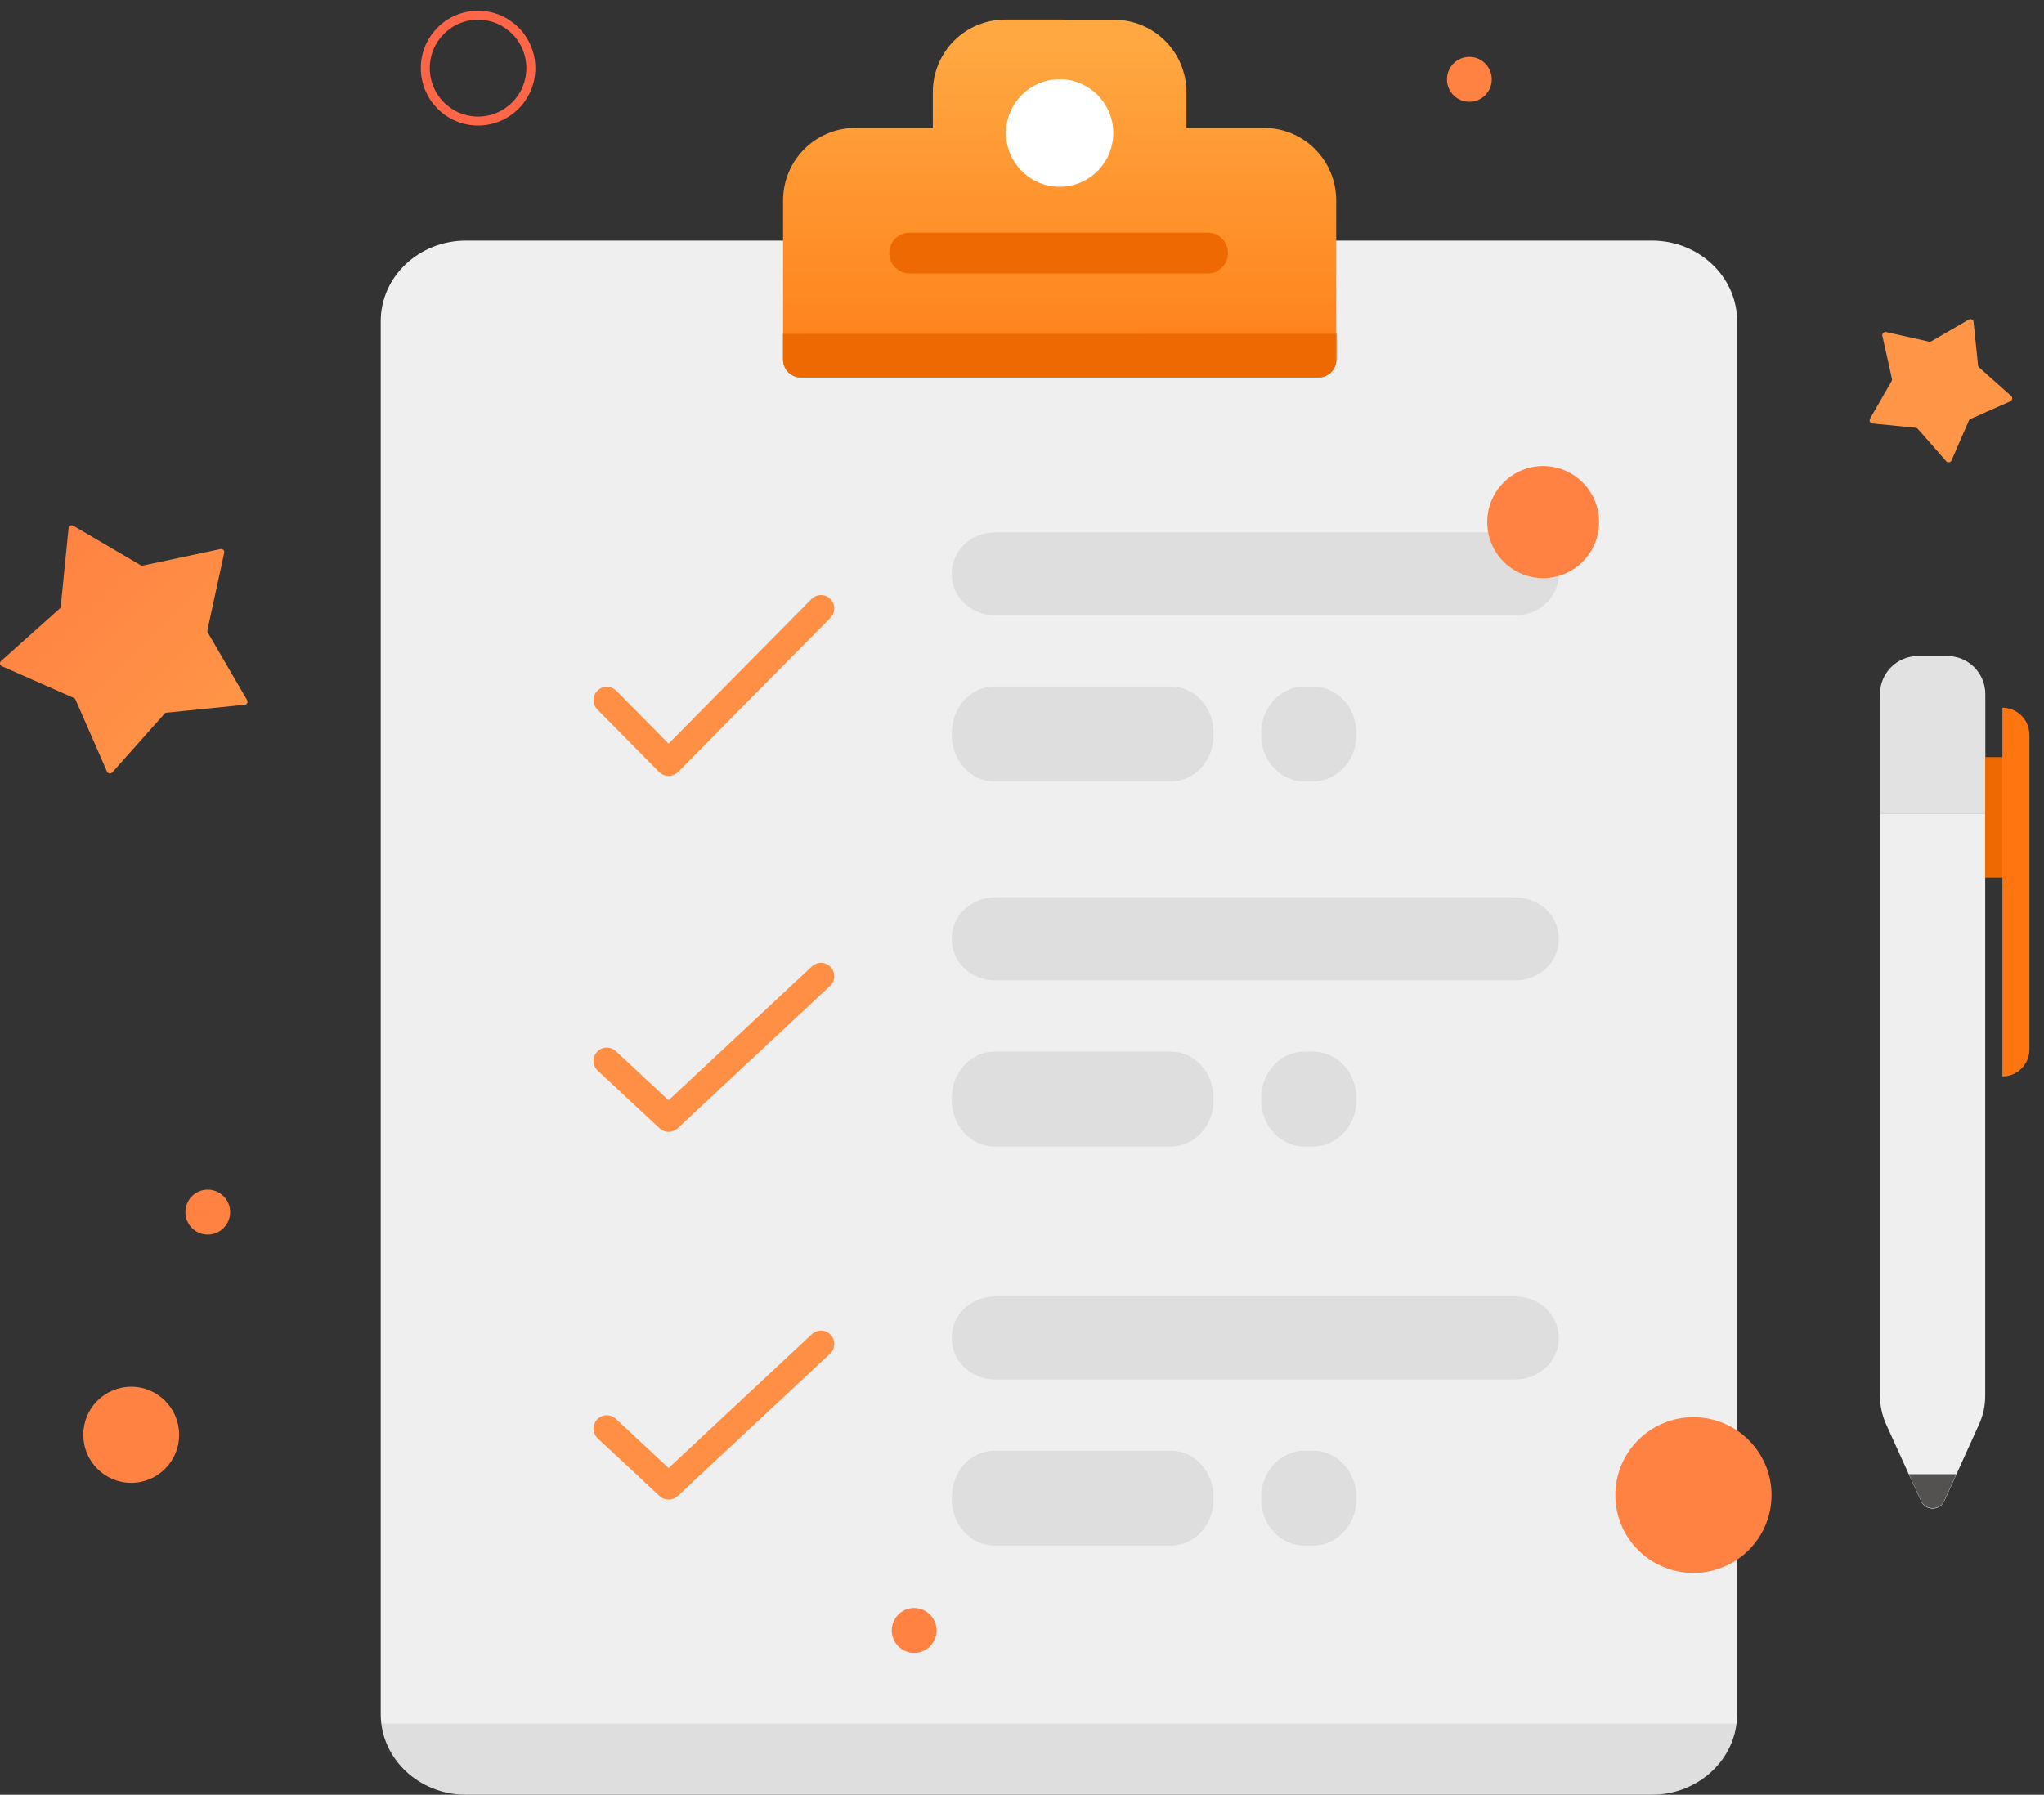
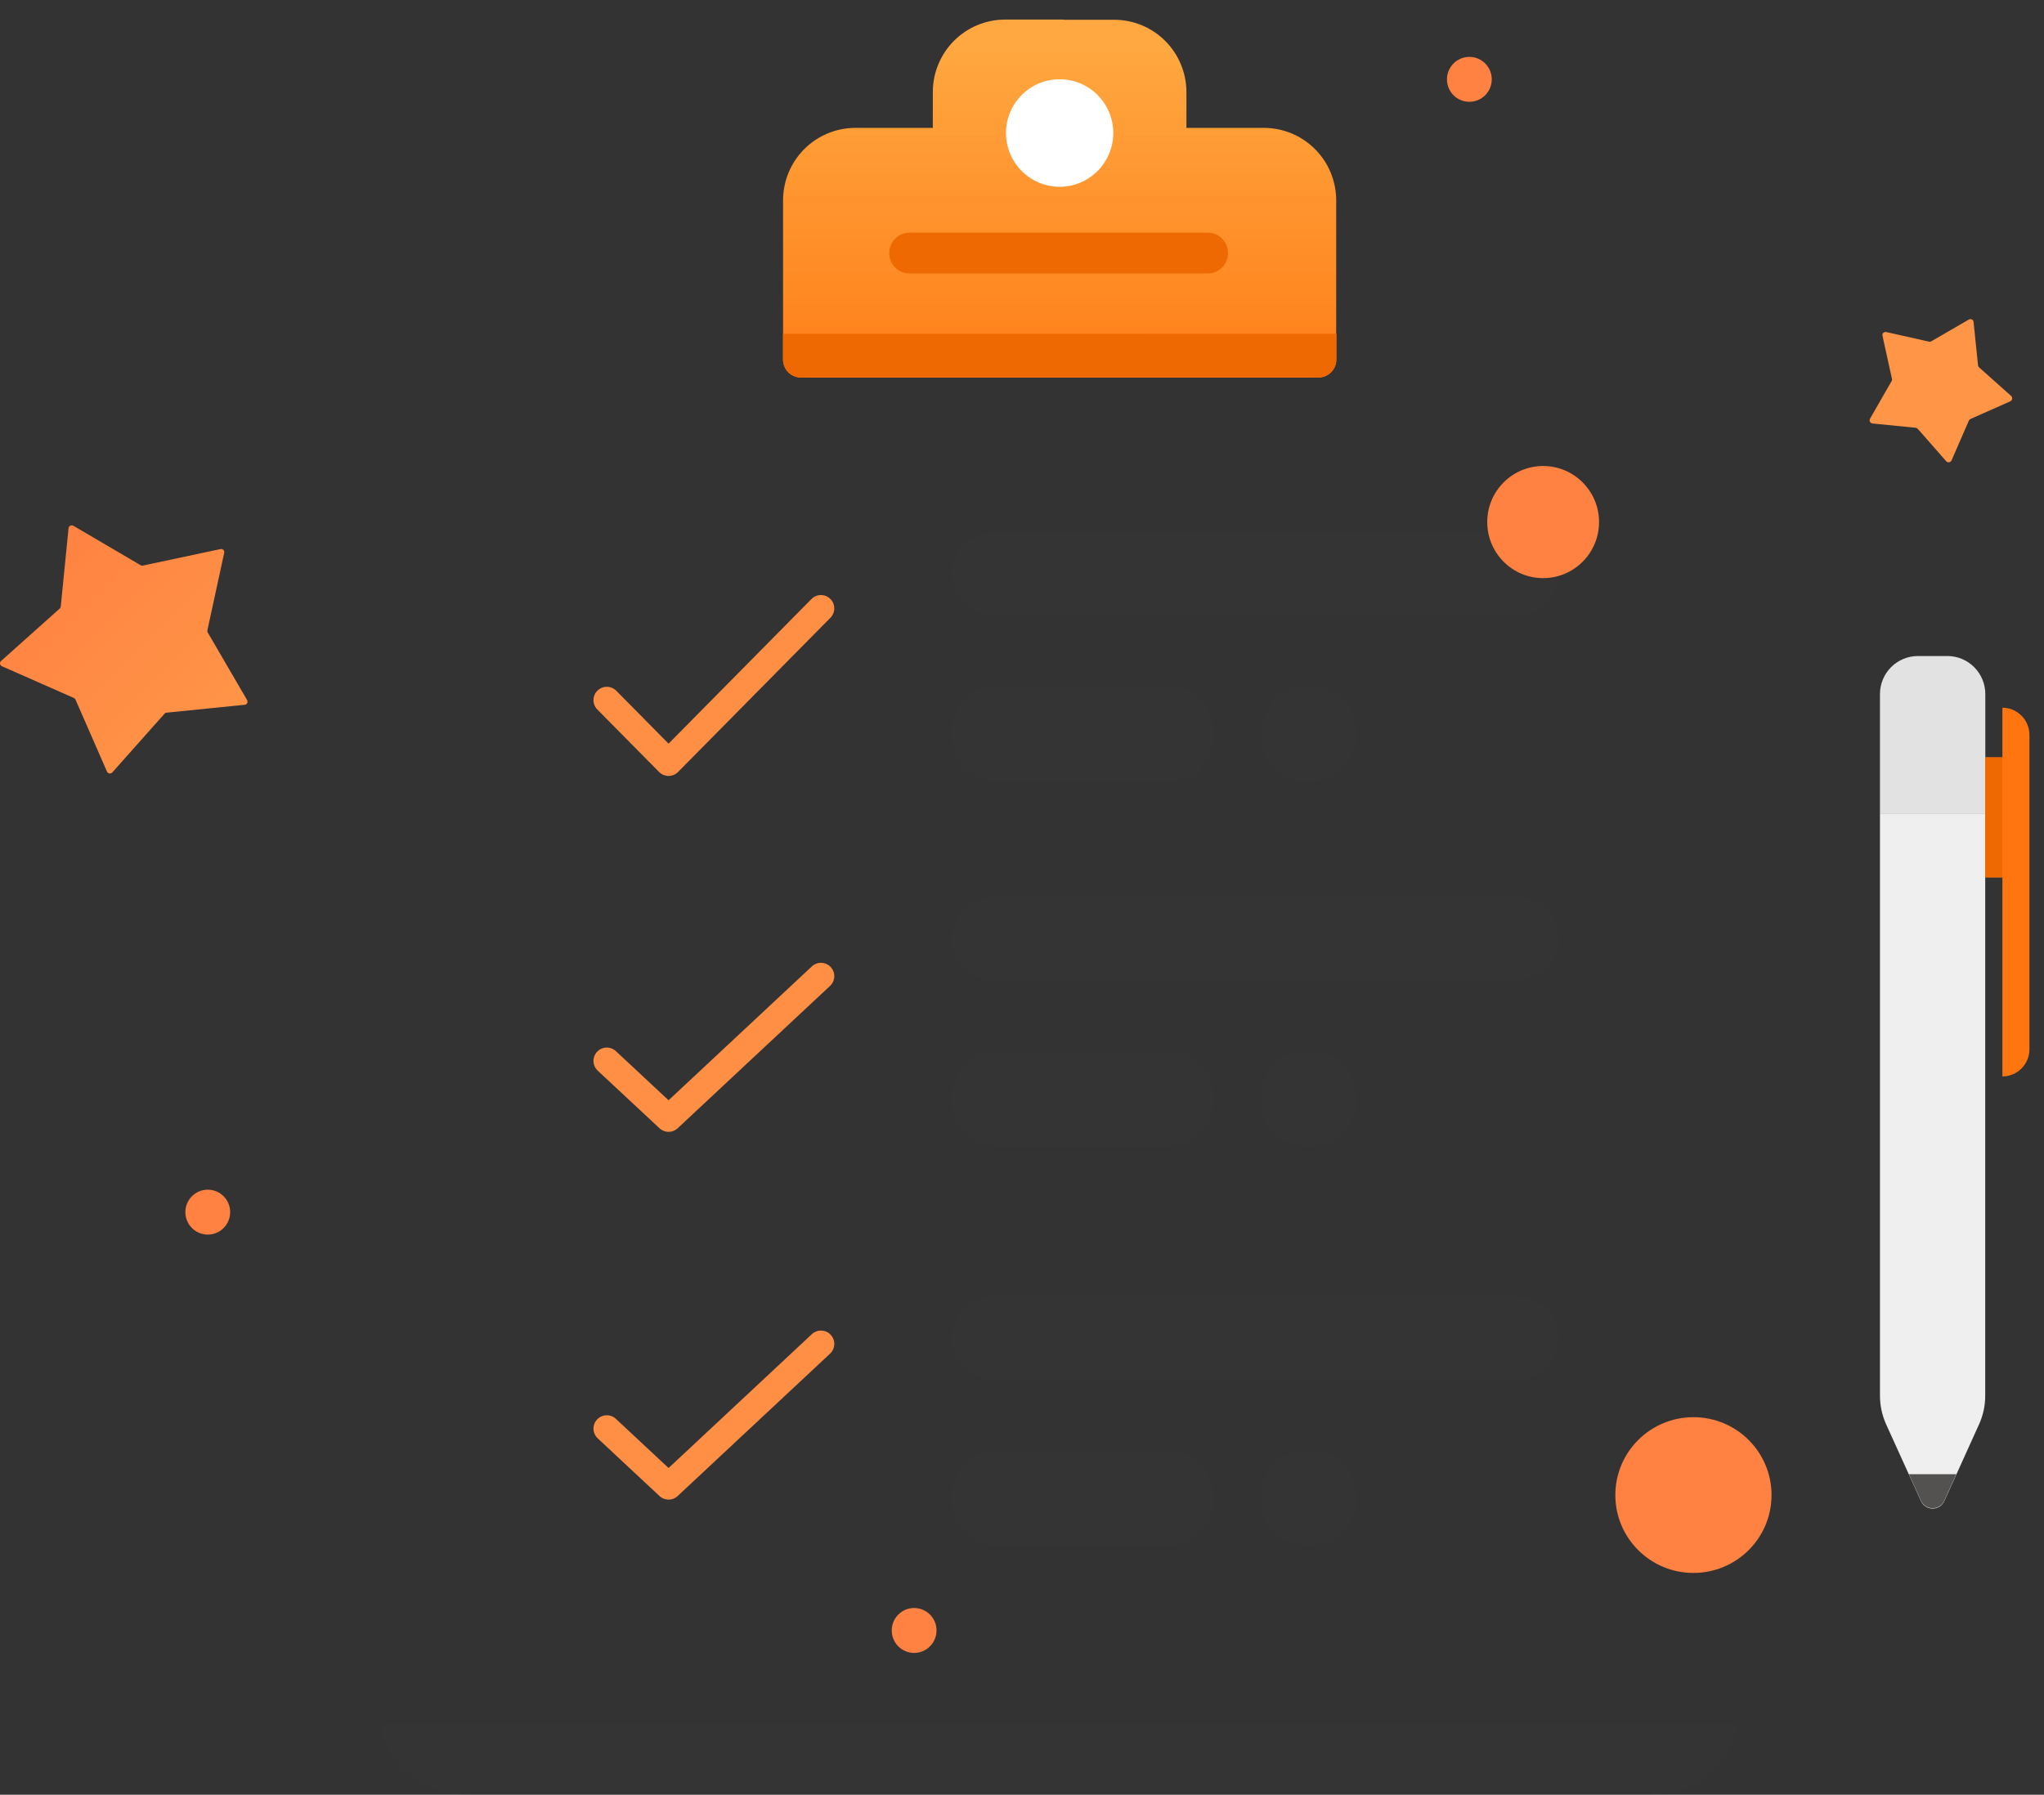
<svg xmlns="http://www.w3.org/2000/svg" width="230" height="202" viewBox="0 0 230 202" fill="none">
  <rect x="0" y="0" width="230" height="202" fill="#333333" stroke="none" />
-   <path d="M185.869 27.082H52.437C47.138 27.082 42.842 31.14 42.842 36.147V192.936C42.842 197.941 47.138 202 52.437 202H185.869C191.169 202 195.466 197.941 195.466 192.936V36.147C195.466 31.14 191.169 27.082 185.869 27.082Z" fill="#EFEFEF" />
  <path opacity="0.1" d="M42.842 193.989C43.06 196.178 44.16 198.212 45.928 199.694C47.696 201.177 50.003 201.998 52.397 202H185.91C188.305 201.998 190.612 201.177 192.38 199.694C194.147 198.212 195.248 196.178 195.466 193.989H42.842Z" fill="#444444" />
  <path d="M24.8 61.802C24.859 61.787 24.921 61.788 24.98 61.804C25.038 61.821 25.091 61.852 25.134 61.895C25.177 61.938 25.209 61.992 25.225 62.05C25.241 62.109 25.242 62.171 25.227 62.23L23.348 70.885C23.321 70.968 23.321 71.058 23.348 71.141L27.801 78.789C27.832 78.84 27.85 78.898 27.852 78.958C27.855 79.018 27.842 79.077 27.815 79.131C27.788 79.184 27.749 79.23 27.7 79.264C27.651 79.298 27.593 79.319 27.534 79.324L18.745 80.213C18.699 80.215 18.655 80.226 18.614 80.246C18.573 80.266 18.538 80.295 18.51 80.331L12.636 86.939C12.595 86.984 12.544 87.017 12.488 87.037C12.431 87.057 12.37 87.062 12.311 87.052C12.252 87.043 12.196 87.019 12.148 86.982C12.101 86.946 12.063 86.898 12.038 86.843L8.492 78.735C8.454 78.652 8.385 78.587 8.3 78.553L0.215 74.987C0.159 74.963 0.11 74.925 0.073 74.877C0.036 74.828 0.012 74.771 0.004 74.711C-0.005 74.651 0.002 74.589 0.024 74.532C0.046 74.475 0.083 74.425 0.13 74.387L6.719 68.496C6.787 68.436 6.829 68.351 6.837 68.26L7.713 59.456C7.719 59.395 7.74 59.337 7.774 59.287C7.808 59.236 7.855 59.195 7.909 59.168C7.963 59.14 8.024 59.126 8.084 59.128C8.145 59.13 8.205 59.147 8.257 59.178L15.872 63.644C15.958 63.676 16.053 63.676 16.139 63.644L24.8 61.802Z" fill="url(#paint0_linear_8980_71464)" />
-   <path d="M14.765 166.898C17.744 166.898 20.158 164.476 20.158 161.489C20.158 158.502 17.744 156.08 14.765 156.08C11.786 156.08 9.372 158.502 9.372 161.489C9.372 164.476 11.786 166.898 14.765 166.898Z" fill="url(#paint1_linear_8980_71464)" />
  <path d="M23.38 138.957C24.772 138.957 25.9 137.826 25.9 136.43C25.9 135.034 24.772 133.902 23.38 133.902C21.988 133.902 20.859 135.034 20.859 136.43C20.859 137.826 21.988 138.957 23.38 138.957Z" fill="#FF8242" />
  <path d="M165.339 11.458C166.731 11.458 167.859 10.326 167.859 8.93C167.859 7.534 166.731 6.403 165.339 6.403C163.947 6.403 162.818 7.534 162.818 8.93C162.818 10.326 163.947 11.458 165.339 11.458Z" fill="#FF8242" />
-   <path d="M53.795 13.622C57.074 13.622 59.733 10.956 59.733 7.667C59.733 4.378 57.074 1.712 53.795 1.712C50.516 1.712 47.857 4.378 47.857 7.667C47.857 10.956 50.516 13.622 53.795 13.622Z" stroke="#FF6647" stroke-width="1.01" />
-   <path d="M226.303 44.569C226.347 44.61 226.38 44.661 226.401 44.718C226.42 44.774 226.425 44.835 226.416 44.895C226.406 44.954 226.382 45.01 226.346 45.058C226.31 45.106 226.262 45.144 226.207 45.169L221.742 47.15C221.658 47.183 221.59 47.249 221.55 47.332L219.597 51.82C219.571 51.875 219.533 51.922 219.487 51.959C219.439 51.996 219.382 52.02 219.324 52.029C219.264 52.039 219.204 52.033 219.147 52.014C219.09 51.994 219.039 51.961 218.998 51.916L215.795 48.264C215.733 48.198 215.649 48.157 215.56 48.146L210.701 47.664C210.641 47.657 210.584 47.636 210.536 47.602C210.486 47.569 210.447 47.523 210.419 47.47C210.392 47.417 210.378 47.359 210.378 47.299C210.38 47.239 210.395 47.181 210.423 47.129L212.879 42.844C212.898 42.804 212.906 42.76 212.906 42.716C212.906 42.672 212.898 42.628 212.879 42.587L211.811 37.8C211.799 37.741 211.803 37.68 211.82 37.623C211.837 37.566 211.868 37.513 211.911 37.471C211.952 37.429 212.005 37.397 212.062 37.38C212.118 37.363 212.18 37.36 212.239 37.371L217.012 38.442C217.094 38.474 217.185 38.474 217.268 38.442L221.54 35.968C221.591 35.937 221.65 35.919 221.708 35.917C221.768 35.914 221.828 35.927 221.881 35.954C221.935 35.981 221.979 36.021 222.014 36.07C222.048 36.119 222.068 36.176 222.074 36.236L222.577 41.12C222.587 41.207 222.628 41.287 222.693 41.345L226.303 44.569Z" fill="url(#paint2_linear_8980_71464)" />
+   <path d="M226.303 44.569C226.347 44.61 226.38 44.661 226.401 44.718C226.42 44.774 226.425 44.835 226.416 44.895C226.406 44.954 226.382 45.01 226.346 45.058C226.31 45.106 226.262 45.144 226.207 45.169L221.742 47.15C221.658 47.183 221.59 47.249 221.55 47.332L219.597 51.82C219.571 51.875 219.533 51.922 219.487 51.959C219.439 51.996 219.382 52.02 219.324 52.029C219.264 52.039 219.204 52.033 219.147 52.014C219.09 51.994 219.039 51.961 218.998 51.916L215.795 48.264C215.733 48.198 215.649 48.157 215.56 48.146L210.701 47.664C210.641 47.657 210.584 47.636 210.536 47.602C210.486 47.569 210.447 47.523 210.419 47.47C210.392 47.417 210.378 47.359 210.378 47.299C210.38 47.239 210.395 47.181 210.423 47.129L212.879 42.844C212.898 42.804 212.906 42.76 212.906 42.716C212.906 42.672 212.898 42.628 212.879 42.587C211.799 37.741 211.803 37.68 211.82 37.623C211.837 37.566 211.868 37.513 211.911 37.471C211.952 37.429 212.005 37.397 212.062 37.38C212.118 37.363 212.18 37.36 212.239 37.371L217.012 38.442C217.094 38.474 217.185 38.474 217.268 38.442L221.54 35.968C221.591 35.937 221.65 35.919 221.708 35.917C221.768 35.914 221.828 35.927 221.881 35.954C221.935 35.981 221.979 36.021 222.014 36.07C222.048 36.119 222.068 36.176 222.074 36.236L222.577 41.12C222.587 41.207 222.628 41.287 222.693 41.345L226.303 44.569Z" fill="url(#paint2_linear_8980_71464)" />
  <path d="M119.694 2.225H125.375C127.531 2.225 129.598 3.084 131.122 4.613C132.646 6.141 133.502 8.215 133.502 10.376V14.393H142.228C144.384 14.396 146.451 15.257 147.975 16.787C149.499 18.317 150.355 20.392 150.355 22.554V40.473C150.355 41.01 150.142 41.525 149.764 41.904C149.385 42.284 148.872 42.497 148.337 42.497H90.132C89.597 42.497 89.084 42.284 88.705 41.904C88.326 41.525 88.114 41.01 88.114 40.473V22.554C88.114 20.392 88.97 18.317 90.494 16.787C92.017 15.257 94.085 14.396 96.241 14.393H104.966V10.355C104.966 9.284 105.177 8.225 105.585 7.236C105.994 6.247 106.592 5.348 107.347 4.591C108.101 3.835 108.997 3.234 109.984 2.825C110.969 2.415 112.026 2.204 113.094 2.204H119.704L119.694 2.225Z" fill="url(#paint3_linear_8980_71464)" />
  <path d="M119.235 21.023C122.567 21.023 125.269 18.313 125.269 14.971C125.269 11.629 122.567 8.92 119.235 8.92C115.902 8.92 113.201 11.629 113.201 14.971C113.201 18.313 115.902 21.023 119.235 21.023Z" fill="white" />
  <path d="M88.104 37.57V40.473C88.105 40.739 88.159 41.002 88.262 41.247C88.364 41.492 88.514 41.714 88.703 41.901C88.891 42.088 89.115 42.236 89.36 42.337C89.605 42.437 89.868 42.488 90.133 42.487H148.369C148.635 42.487 148.897 42.434 149.142 42.333C149.387 42.231 149.609 42.082 149.797 41.894C149.984 41.706 150.133 41.483 150.234 41.237C150.336 40.991 150.388 40.728 150.388 40.462V37.56L88.104 37.57Z" fill="#EF6903" />
  <path opacity="0.1" d="M170.47 145.919H112.018C109.304 145.919 107.104 147.965 107.104 150.488V150.698C107.104 153.221 109.304 155.266 112.018 155.266H170.47C173.183 155.266 175.384 153.221 175.384 150.698V150.488C175.384 147.965 173.183 145.919 170.47 145.919Z" fill="#444444" />
  <path opacity="0.1" d="M170.47 101H112.018C109.304 101 107.104 103.045 107.104 105.568V105.779C107.104 108.302 109.304 110.347 112.018 110.347H170.47C173.183 110.347 175.384 108.302 175.384 105.779V105.568C175.384 103.045 173.183 101 170.47 101Z" fill="#444444" />
  <path opacity="0.1" d="M170.47 59.915H112.018C109.304 59.915 107.104 61.96 107.104 64.483V64.694C107.104 67.217 109.304 69.262 112.018 69.262H170.47C173.183 69.262 175.384 67.217 175.384 64.694V64.483C175.384 61.96 173.183 59.915 170.47 59.915Z" fill="#444444" />
  <path opacity="0.1" d="M131.769 163.278H111.894C109.249 163.278 107.104 165.615 107.104 168.498V168.739C107.104 171.623 109.249 173.96 111.894 173.96H131.769C134.414 173.96 136.558 171.623 136.558 168.739V168.498C136.558 165.615 134.414 163.278 131.769 163.278Z" fill="#444444" />
  <path opacity="0.1" d="M131.769 118.358H111.894C109.249 118.358 107.104 120.696 107.104 123.579V123.82C107.104 126.703 109.249 129.04 111.894 129.04H131.769C134.414 129.04 136.558 126.703 136.558 123.82V123.579C136.558 120.696 134.414 118.358 131.769 118.358Z" fill="#444444" />
  <path opacity="0.1" d="M131.769 77.273H111.894C109.249 77.273 107.104 79.611 107.104 82.494V82.735C107.104 85.618 109.249 87.956 111.894 87.956H131.769C134.414 87.956 136.558 85.618 136.558 82.735V82.494C136.558 79.611 134.414 77.273 131.769 77.273Z" fill="#444444" />
  <path opacity="0.1" d="M147.757 163.278H146.781C144.093 163.278 141.914 165.615 141.914 168.498V168.739C141.914 171.623 144.093 173.96 146.781 173.96H147.757C150.445 173.96 152.624 171.623 152.624 168.739V168.498C152.624 165.615 150.445 163.278 147.757 163.278Z" fill="#444444" />
  <path opacity="0.1" d="M147.757 118.358H146.781C144.093 118.358 141.914 120.696 141.914 123.579V123.82C141.914 126.703 144.093 129.04 146.781 129.04H147.757C150.445 129.04 152.624 126.703 152.624 123.82V123.579C152.624 120.696 150.445 118.358 147.757 118.358Z" fill="#444444" />
  <path opacity="0.1" d="M147.757 77.273H146.781C144.093 77.273 141.914 79.611 141.914 82.494V82.735C141.914 85.618 144.093 87.956 146.781 87.956H147.757C150.445 87.956 152.624 85.618 152.624 82.735V82.494C152.624 79.611 150.445 77.273 147.757 77.273Z" fill="#444444" />
  <path d="M68.28 160.792L75.231 167.283L92.378 151.26" stroke="#FF8F45" stroke-width="3" stroke-linecap="round" stroke-linejoin="round" />
  <path d="M68.28 119.406L75.231 125.89L92.378 109.867" stroke="#FF8F45" stroke-width="3" stroke-linecap="round" stroke-linejoin="round" />
  <path d="M68.28 78.801L75.231 85.833L92.378 68.475" stroke="#FF8F45" stroke-width="3" stroke-linecap="round" stroke-linejoin="round" />
  <path d="M190.553 177.038C195.407 177.038 199.341 173.114 199.341 168.273C199.341 163.432 195.407 159.508 190.553 159.508C185.699 159.508 181.765 163.432 181.765 168.273C181.765 173.114 185.699 177.038 190.553 177.038Z" fill="url(#paint4_linear_8980_71464)" />
  <path d="M173.641 65.069C177.115 65.069 179.932 62.244 179.932 58.76C179.932 55.276 177.115 52.451 173.641 52.451C170.167 52.451 167.351 55.276 167.351 58.76C167.351 62.244 170.167 65.069 173.641 65.069Z" fill="url(#paint5_linear_8980_71464)" />
  <path d="M102.862 186.04C104.254 186.04 105.383 184.909 105.383 183.512C105.383 182.117 104.254 180.985 102.862 180.985C101.47 180.985 100.342 182.117 100.342 183.512C100.342 184.909 101.47 186.04 102.862 186.04Z" fill="#FF8242" />
  <path d="M135.895 26.185H102.35C101.088 26.185 100.064 27.211 100.064 28.477V28.488C100.064 29.754 101.088 30.78 102.35 30.78H135.895C137.157 30.78 138.18 29.754 138.18 28.488V28.477C138.18 27.211 137.157 26.185 135.895 26.185Z" fill="#EF6903" />
  <path d="M222.691 160.314L218.783 168.947C218.668 169.2 218.483 169.415 218.251 169.566C218.018 169.717 217.746 169.797 217.468 169.797C217.192 169.797 216.921 169.717 216.687 169.566C216.454 169.415 216.27 169.2 216.155 168.947L212.237 160.314C211.782 159.304 211.545 158.209 211.542 157.101V91.552H223.385V157.101C223.386 158.21 223.15 159.306 222.691 160.314Z" fill="#EFEFEF" />
  <path d="M215.803 73.837H219.125C220.257 73.837 221.344 74.288 222.146 75.092C222.945 75.895 223.397 76.985 223.397 78.121V91.552H211.542V78.1C211.547 76.969 211.998 75.887 212.796 75.088C213.594 74.29 214.676 73.84 215.803 73.837Z" fill="#E2E2E2" />
  <path d="M225.319 79.653V85.244H223.385V98.75H225.319V121.157C226.126 121.154 226.898 120.831 227.468 120.259C228.038 119.687 228.359 118.913 228.362 118.104V82.706C228.359 81.897 228.038 81.122 227.468 80.55C226.898 79.978 226.126 79.656 225.319 79.653Z" fill="url(#paint6_linear_8980_71464)" />
  <path d="M225.307 85.244H223.385V98.75H225.307V85.244Z" fill="#EF6903" />
  <path d="M214.799 165.927L216.155 168.904C216.269 169.157 216.454 169.372 216.687 169.523C216.919 169.674 217.192 169.754 217.468 169.754C217.746 169.754 218.018 169.674 218.249 169.523C218.483 169.372 218.668 169.157 218.781 168.904L220.127 165.927H214.799Z" fill="#545250" />
  <defs>
    <linearGradient id="paint0_linear_8980_71464" x1="26.327" y1="82.098" x2="4.906" y2="60.728" gradientUnits="userSpaceOnUse">
      <stop stop-color="#FF9547" />
      <stop offset="1" stop-color="#FF8242" />
    </linearGradient>
    <linearGradient id="paint1_linear_8980_71464" x1="9245.18" y1="-6198.33" x2="9136.23" y2="-6198.33" gradientUnits="userSpaceOnUse">
      <stop stop-color="#FF9547" />
      <stop offset="1" stop-color="#FF8242" />
    </linearGradient>
    <linearGradient id="paint2_linear_8980_71464" x1="18161.9" y1="11931.2" x2="18203.4" y2="12195.1" gradientUnits="userSpaceOnUse">
      <stop stop-color="#FF9547" />
      <stop offset="1" stop-color="#FF8242" />
    </linearGradient>
    <linearGradient id="paint3_linear_8980_71464" x1="119.245" y1="50.316" x2="119.245" y2="5.417" gradientUnits="userSpaceOnUse">
      <stop stop-color="#FF7611" />
      <stop offset="1" stop-color="#FFA740" />
    </linearGradient>
    <linearGradient id="paint4_linear_8980_71464" x1="18863.6" y1="-10335.9" x2="18508.6" y2="-10335.9" gradientUnits="userSpaceOnUse">
      <stop stop-color="#FF9547" />
      <stop offset="1" stop-color="#FF8242" />
    </linearGradient>
    <linearGradient id="paint5_linear_8980_71464" x1="12668.8" y1="-8376.36" x2="12520.5" y2="-8376.36" gradientUnits="userSpaceOnUse">
      <stop stop-color="#FF9547" />
      <stop offset="1" stop-color="#FF8242" />
    </linearGradient>
    <linearGradient id="paint6_linear_8980_71464" x1="5832.72" y1="16092.9" x2="5855.91" y2="16092.9" gradientUnits="userSpaceOnUse">
      <stop stop-color="#FF7611" />
      <stop offset="1" stop-color="#FFA740" />
    </linearGradient>
  </defs>
</svg>